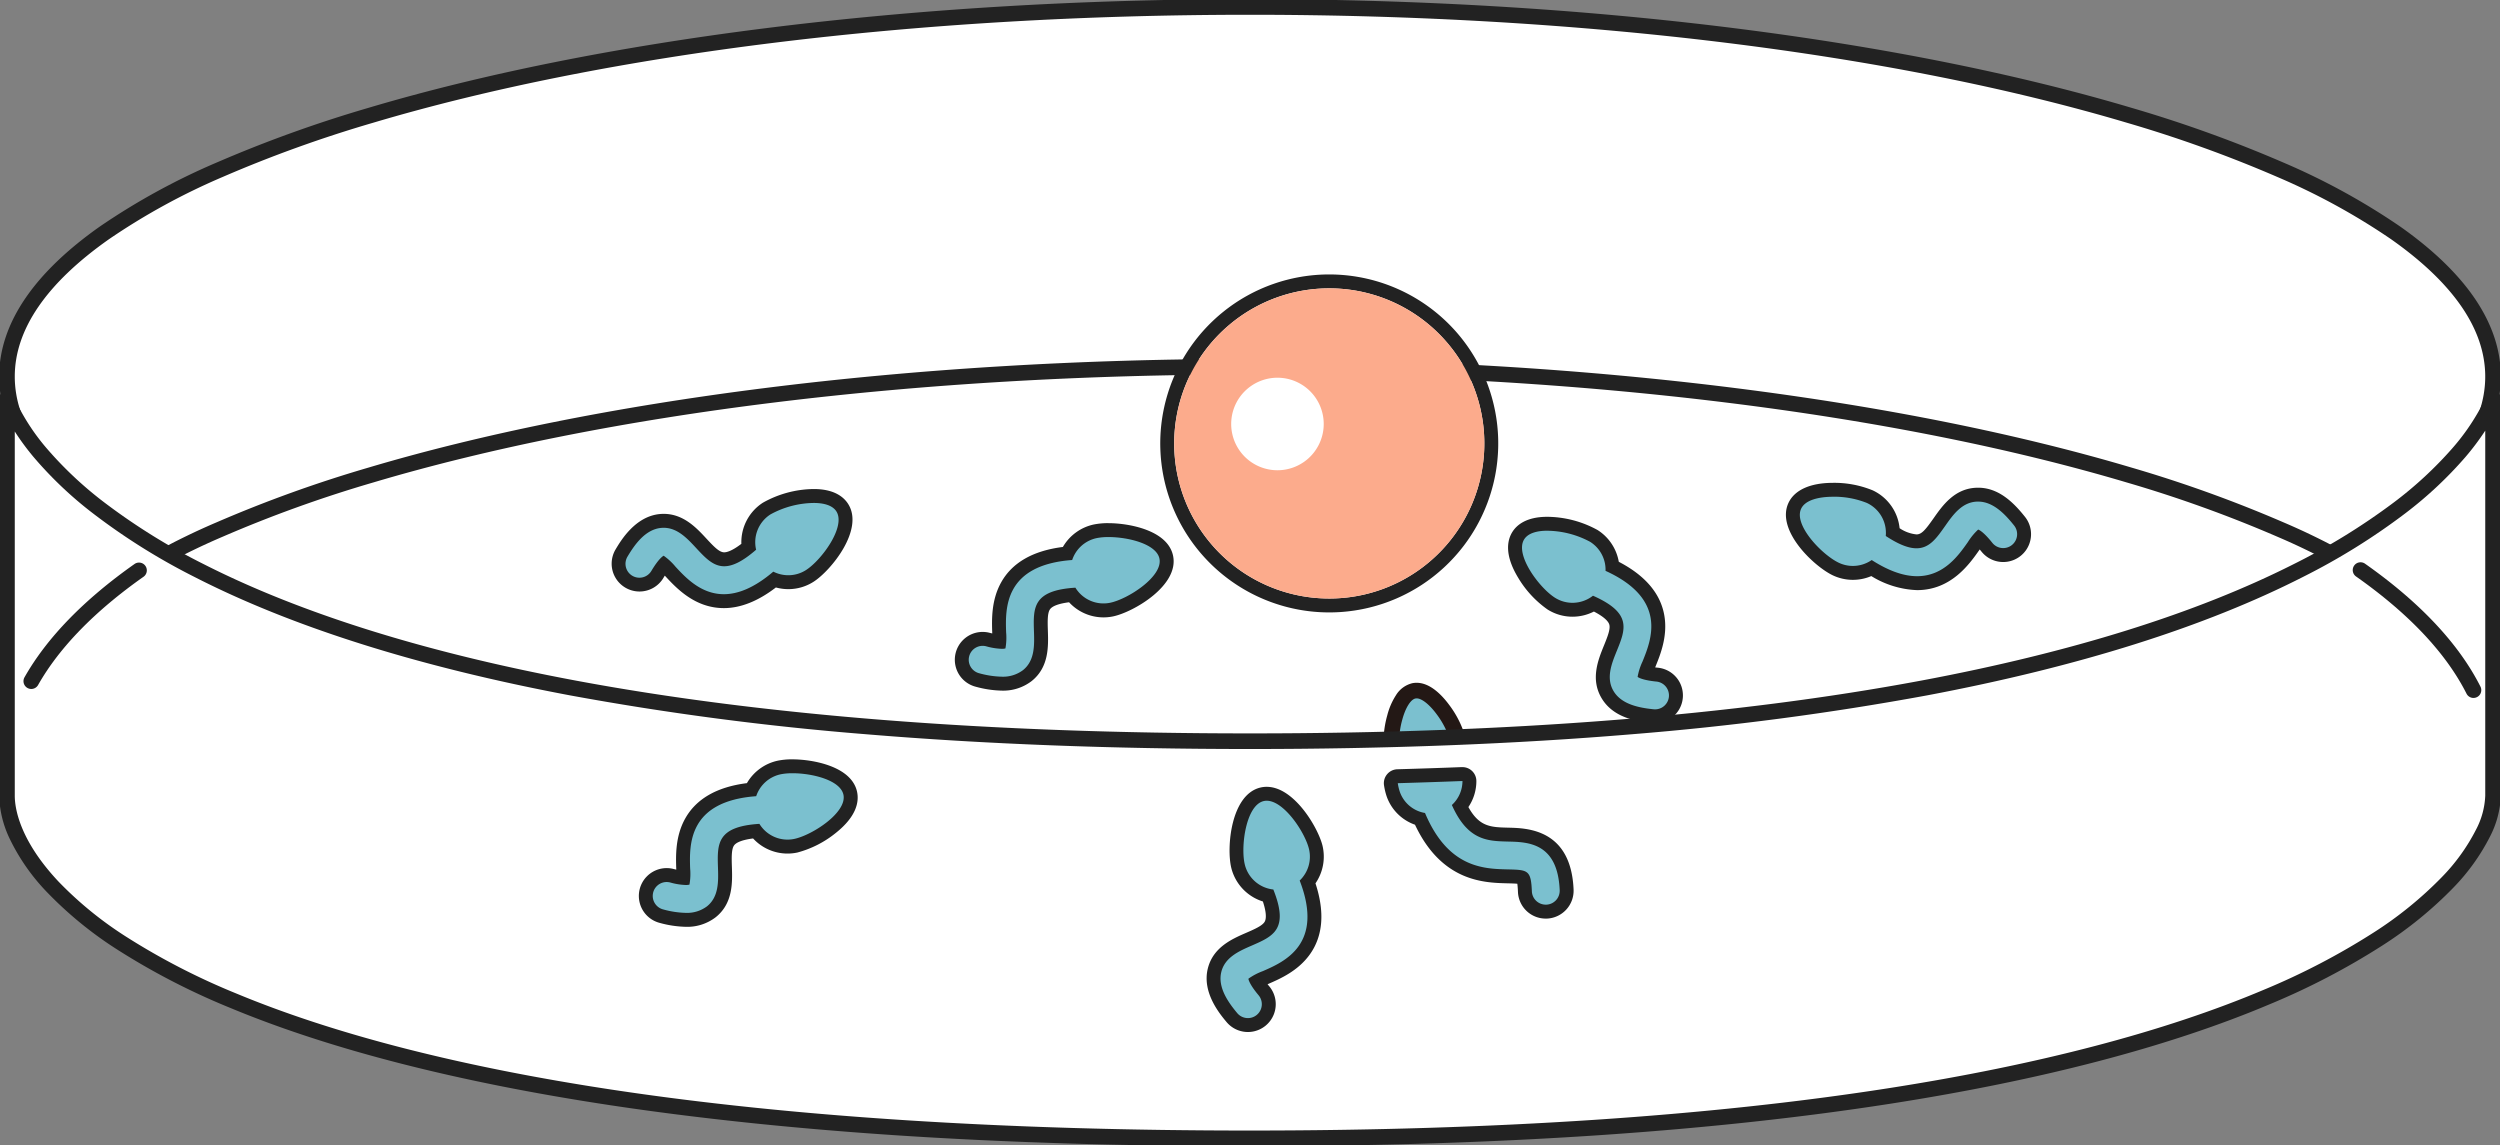
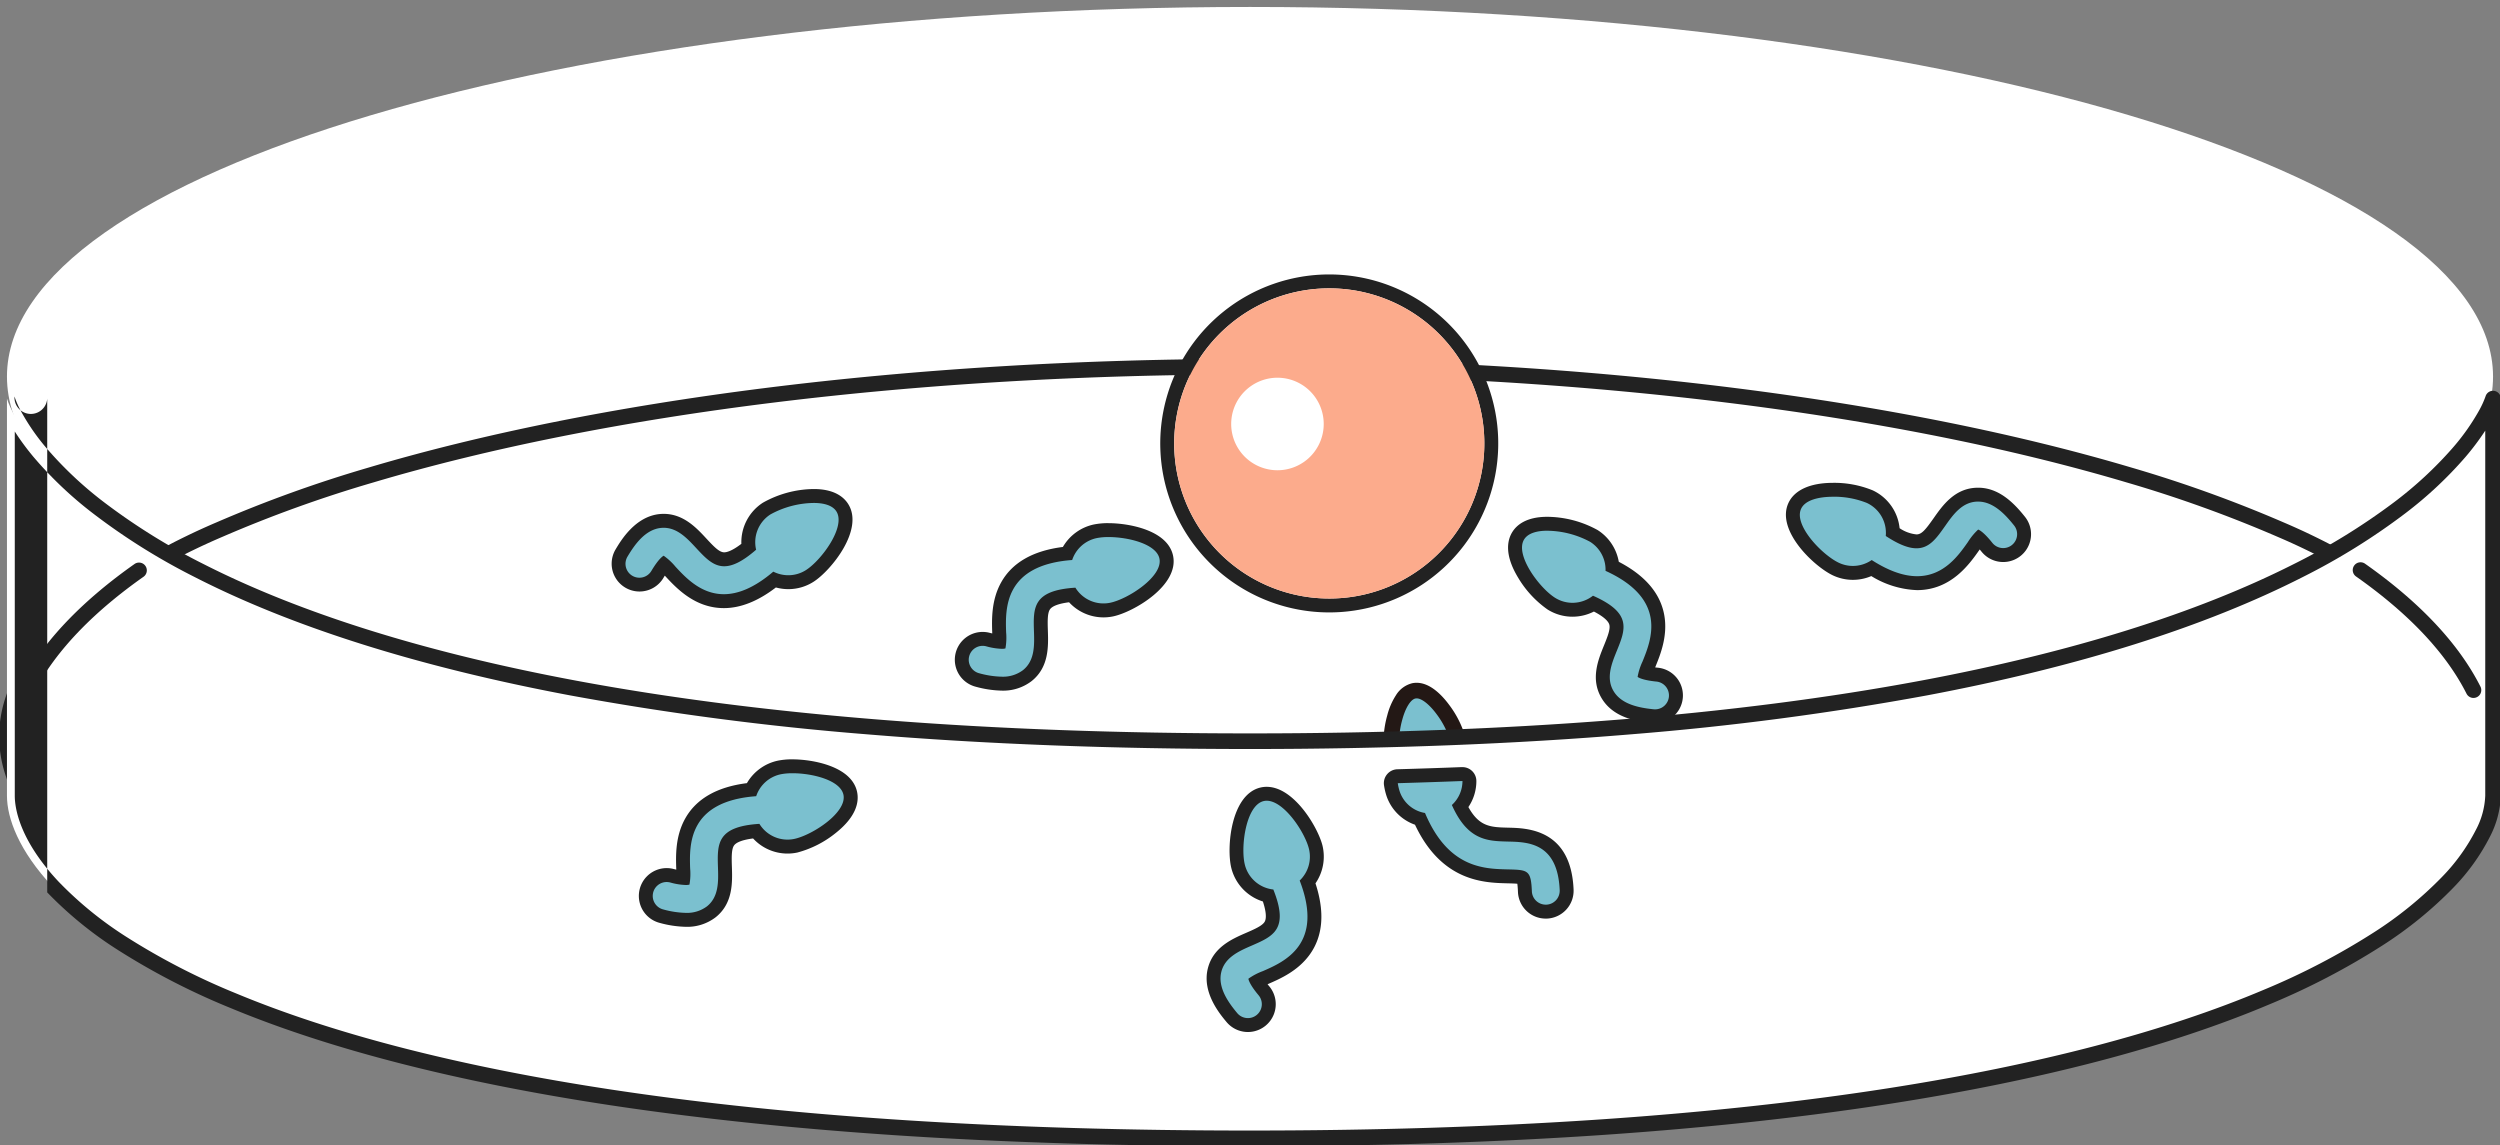
<svg xmlns="http://www.w3.org/2000/svg" id="グループ_9" data-name="グループ 9" width="640" height="293.201" viewBox="0 0 640 293.201">
  <rect x="0" y="0" width="640" height="293.201" fill="#808080" stroke="none" />
  <defs>
    <clipPath id="clip-path">
      <rect id="長方形_5" data-name="長方形 5" width="640" height="293.201" fill="none" />
    </clipPath>
  </defs>
  <g id="グループ_8" data-name="グループ 8" clip-path="url(#clip-path)">
    <path id="パス_24" data-name="パス 24" d="M638.437,96.623c0,52.26-142.471,94.624-318.218,94.624S2,148.884,2,96.623,144.471,2,320.218,2,638.437,44.364,638.437,96.623" transform="translate(-0.218 -0.218)" fill="#fff" />
-     <path id="楕円形_1" data-name="楕円形 1" d="M318.218-2c21.631,0,43.249.648,64.254,1.926,20.474,1.246,40.614,3.1,59.861,5.525,18.9,2.378,37.139,5.321,54.2,8.748,16.909,3.4,32.814,7.3,47.272,11.6A334.5,334.5,0,0,1,582.9,39.889,173.536,173.536,0,0,1,612.58,56.156C620.9,62,627.3,68.149,631.619,74.421c4.524,6.574,6.818,13.371,6.818,20.2s-2.294,13.63-6.818,20.2C627.3,121.1,620.9,127.245,612.58,133.093A173.537,173.537,0,0,1,582.9,149.361,334.5,334.5,0,0,1,543.8,163.451c-14.458,4.3-30.362,8.2-47.272,11.6-17.059,3.427-35.294,6.37-54.2,8.748-19.247,2.421-39.387,4.28-59.861,5.525-21,1.278-42.623,1.926-64.254,1.926s-43.249-.648-64.254-1.926c-20.474-1.246-40.614-3.1-59.861-5.525-18.9-2.378-37.139-5.321-54.2-8.748-16.909-3.4-32.814-7.3-47.272-11.6a334.5,334.5,0,0,1-39.093-14.091,173.537,173.537,0,0,1-29.684-16.268C15.539,127.245,9.133,121.1,4.818,114.828.294,108.255-2,101.457-2,94.624s2.294-13.63,6.818-20.2C9.133,68.149,15.539,62,23.857,56.156A173.536,173.536,0,0,1,53.541,39.889,334.5,334.5,0,0,1,92.634,25.8c14.458-4.3,30.362-8.2,47.272-11.6,17.059-3.427,35.294-6.37,54.2-8.748,19.247-2.421,39.387-4.28,59.861-5.525C274.969-1.352,296.587-2,318.218-2Zm0,189.249c84.811,0,164.521-9.813,224.444-27.632A330.517,330.517,0,0,0,581.284,145.7a169.581,169.581,0,0,0,28.995-15.879c16.03-11.269,24.157-23.111,24.157-35.2s-8.128-23.927-24.157-35.2A169.581,169.581,0,0,0,581.284,43.55a330.517,330.517,0,0,0-38.622-13.918C482.739,11.813,403.03,2,318.218,2S153.7,11.813,93.774,29.632A330.521,330.521,0,0,0,55.152,43.55,169.581,169.581,0,0,0,26.157,59.428C10.128,70.7,2,82.539,2,94.624s8.128,23.927,24.157,35.2A169.581,169.581,0,0,0,55.152,145.7a330.521,330.521,0,0,0,38.622,13.918C153.7,177.436,233.407,187.249,318.218,187.249Z" transform="translate(1.782 1.781)" fill="#222" />
    <path id="パス_25" data-name="パス 25" d="M638.437,200c0,52.259-142.471,94.624-318.218,94.624S2,252.263,2,200s142.471-94.624,318.218-94.624S638.437,147.743,638.437,200" transform="translate(-0.218 -11.5)" fill="#fff" />
    <path id="楕円形_2" data-name="楕円形 2" d="M318.218-2c21.631,0,43.249.648,64.254,1.926,20.474,1.246,40.614,3.1,59.861,5.525,18.9,2.378,37.139,5.321,54.2,8.748,16.909,3.4,32.814,7.3,47.272,11.6A334.5,334.5,0,0,1,582.9,39.889,173.536,173.536,0,0,1,612.58,56.156C620.9,62,627.3,68.149,631.619,74.421c4.524,6.574,6.818,13.371,6.818,20.2s-2.294,13.63-6.818,20.2C627.3,121.1,620.9,127.245,612.58,133.093A173.537,173.537,0,0,1,582.9,149.361,334.5,334.5,0,0,1,543.8,163.451c-14.458,4.3-30.362,8.2-47.272,11.6-17.059,3.427-35.294,6.37-54.2,8.748-19.247,2.421-39.387,4.28-59.861,5.525-21,1.278-42.623,1.926-64.254,1.926s-43.249-.648-64.254-1.926c-20.474-1.246-40.614-3.1-59.861-5.525-18.9-2.378-37.139-5.321-54.2-8.748-16.909-3.4-32.814-7.3-47.272-11.6a334.5,334.5,0,0,1-39.093-14.091,173.537,173.537,0,0,1-29.684-16.268C15.539,127.245,9.133,121.1,4.818,114.828.294,108.255-2,101.457-2,94.624s2.294-13.63,6.818-20.2C9.133,68.149,15.539,62,23.857,56.156A173.536,173.536,0,0,1,53.541,39.889,334.5,334.5,0,0,1,92.634,25.8c14.458-4.3,30.362-8.2,47.272-11.6,17.059-3.427,35.294-6.37,54.2-8.748,19.247-2.421,39.387-4.28,59.861-5.525C274.969-1.352,296.587-2,318.218-2Zm0,189.249c84.811,0,164.521-9.813,224.444-27.632A330.517,330.517,0,0,0,581.284,145.7a169.581,169.581,0,0,0,28.995-15.879c16.03-11.269,24.157-23.111,24.157-35.2s-8.128-23.927-24.157-35.2A169.581,169.581,0,0,0,581.284,43.55a330.517,330.517,0,0,0-38.622-13.918C482.739,11.813,403.03,2,318.218,2S153.7,11.813,93.774,29.632A330.521,330.521,0,0,0,55.152,43.55,169.581,169.581,0,0,0,26.157,59.428C10.128,70.7,2,82.539,2,94.624s8.128,23.927,24.157,35.2A169.581,169.581,0,0,0,55.152,145.7a330.521,330.521,0,0,0,38.622,13.918C153.7,177.436,233.407,187.249,318.218,187.249Z" transform="translate(1.782 93.879)" fill="#222" />
    <path id="パス_26" data-name="パス 26" d="M410.2,221.731a8.668,8.668,0,0,0,6.823-10.184c-.927-4.7-6.714-13.971-11.412-13.042s-6.523,11.706-5.6,16.4a8.67,8.67,0,0,0,10.185,6.825" transform="translate(-43.628 -21.656)" fill="#7bc0cf" />
    <path id="パス_27" data-name="パス 27" d="M408.507,223.9h0a10.689,10.689,0,0,1-10.458-8.6,25.723,25.723,0,0,1,.722-10.529,17.284,17.284,0,0,1,2.191-5.084,6.778,6.778,0,0,1,4.258-3.139,5.47,5.47,0,0,1,1.058-.1c3.441,0,6.445,3.093,8.36,5.688a25.246,25.246,0,0,1,4.344,9.032,10.668,10.668,0,0,1-8.4,12.534A10.746,10.746,0,0,1,408.507,223.9Zm-2.229-23.457a1.442,1.442,0,0,0-.283.027c-1.222.241-2.543,2.342-3.365,5.353a21.765,21.765,0,0,0-.657,8.7,6.669,6.669,0,1,0,13.084-2.585,21.684,21.684,0,0,0-3.639-7.432C409.569,202,407.6,200.439,406.277,200.439Z" transform="translate(-43.628 -21.656)" fill="#231815" />
    <path id="パス_28" data-name="パス 28" d="M638.437,216.207c0,20.417-48.29,87.712-318.218,87.712S2,239.128,2,216.207V114.539s24.2,87.712,318.218,87.712c292.216,0,318.218-87.712,318.218-87.712Z" transform="translate(-0.218 -12.5)" fill="#fff" />
-     <path id="パス_29" data-name="パス 29" d="M320.218,305.919c-32.482,0-63.2-.953-91.306-2.833-26.063-1.743-50.486-4.324-72.591-7.671-38.947-5.9-71.651-14.277-97.2-24.91A180.028,180.028,0,0,1,30.425,255.71a98.334,98.334,0,0,1-18.119-14.758A52.524,52.524,0,0,1,2.789,227.4,27.14,27.14,0,0,1,0,216.207V114.539A2,2,0,0,1,3.926,114a22,22,0,0,0,1.612,3.673,54.722,54.722,0,0,0,6.724,9.708,96.388,96.388,0,0,0,14.7,13.773A161.967,161.967,0,0,0,52.5,156.99c24.743,12.551,56.733,22.554,95.08,29.732,47.964,8.977,106.048,13.529,172.637,13.529,66.188,0,124.022-4.553,171.895-13.532,38.275-7.179,70.292-17.185,95.164-29.739a165.685,165.685,0,0,0,25.743-15.844,99.3,99.3,0,0,0,14.915-13.781,56.491,56.491,0,0,0,6.9-9.716,22.861,22.861,0,0,0,1.683-3.672,2,2,0,0,1,3.916.572V216.207a24.763,24.763,0,0,1-2.8,10.506,53.47,53.47,0,0,1-9.511,13.191,101.781,101.781,0,0,1-18.106,14.7,183.916,183.916,0,0,1-28.686,14.954c-25.693,10.866-58.4,19.446-97.205,25.5-22.142,3.454-46.567,6.12-72.6,7.922C383.388,304.931,352.667,305.919,320.218,305.919ZM4,122.962v93.245c0,3.03,1.093,11.238,11.22,22A94.361,94.361,0,0,0,32.6,252.354a176.047,176.047,0,0,0,28.052,14.457c25.252,10.508,57.641,18.8,96.266,24.648,45.841,6.94,100.782,10.459,163.3,10.459,62.371,0,117.31-3.637,163.289-10.81,38.484-6,70.872-14.493,96.264-25.232a179.941,179.941,0,0,0,28.059-14.621,97.818,97.818,0,0,0,17.4-14.111,49.521,49.521,0,0,0,8.811-12.184,20.332,20.332,0,0,0,2.4-8.755v-93.46a65.842,65.842,0,0,1-5.106,6.794,101.707,101.707,0,0,1-15.309,14.334,167.557,167.557,0,0,1-26.2,16.3c-25.152,12.818-57.527,23.024-96.227,30.334a745.58,745.58,0,0,1-75.633,9.964c-29.957,2.505-62.841,3.776-97.738,3.776-35.111,0-68.169-1.27-98.254-3.776a748.047,748.047,0,0,1-75.876-9.964c-38.776-7.311-71.125-17.517-96.147-30.336a163.8,163.8,0,0,1-26.009-16.307A98.787,98.787,0,0,1,8.84,129.526,64.264,64.264,0,0,1,4,122.962Z" transform="translate(-0.218 -12.5)" fill="#222" />
+     <path id="パス_29" data-name="パス 29" d="M320.218,305.919c-32.482,0-63.2-.953-91.306-2.833-26.063-1.743-50.486-4.324-72.591-7.671-38.947-5.9-71.651-14.277-97.2-24.91A180.028,180.028,0,0,1,30.425,255.71a98.334,98.334,0,0,1-18.119-14.758V114.539A2,2,0,0,1,3.926,114a22,22,0,0,0,1.612,3.673,54.722,54.722,0,0,0,6.724,9.708,96.388,96.388,0,0,0,14.7,13.773A161.967,161.967,0,0,0,52.5,156.99c24.743,12.551,56.733,22.554,95.08,29.732,47.964,8.977,106.048,13.529,172.637,13.529,66.188,0,124.022-4.553,171.895-13.532,38.275-7.179,70.292-17.185,95.164-29.739a165.685,165.685,0,0,0,25.743-15.844,99.3,99.3,0,0,0,14.915-13.781,56.491,56.491,0,0,0,6.9-9.716,22.861,22.861,0,0,0,1.683-3.672,2,2,0,0,1,3.916.572V216.207a24.763,24.763,0,0,1-2.8,10.506,53.47,53.47,0,0,1-9.511,13.191,101.781,101.781,0,0,1-18.106,14.7,183.916,183.916,0,0,1-28.686,14.954c-25.693,10.866-58.4,19.446-97.205,25.5-22.142,3.454-46.567,6.12-72.6,7.922C383.388,304.931,352.667,305.919,320.218,305.919ZM4,122.962v93.245c0,3.03,1.093,11.238,11.22,22A94.361,94.361,0,0,0,32.6,252.354a176.047,176.047,0,0,0,28.052,14.457c25.252,10.508,57.641,18.8,96.266,24.648,45.841,6.94,100.782,10.459,163.3,10.459,62.371,0,117.31-3.637,163.289-10.81,38.484-6,70.872-14.493,96.264-25.232a179.941,179.941,0,0,0,28.059-14.621,97.818,97.818,0,0,0,17.4-14.111,49.521,49.521,0,0,0,8.811-12.184,20.332,20.332,0,0,0,2.4-8.755v-93.46a65.842,65.842,0,0,1-5.106,6.794,101.707,101.707,0,0,1-15.309,14.334,167.557,167.557,0,0,1-26.2,16.3c-25.152,12.818-57.527,23.024-96.227,30.334a745.58,745.58,0,0,1-75.633,9.964c-29.957,2.505-62.841,3.776-97.738,3.776-35.111,0-68.169-1.27-98.254-3.776a748.047,748.047,0,0,1-75.876-9.964c-38.776-7.311-71.125-17.517-96.147-30.336a163.8,163.8,0,0,1-26.009-16.307A98.787,98.787,0,0,1,8.84,129.526,64.264,64.264,0,0,1,4,122.962Z" transform="translate(-0.218 -12.5)" fill="#222" />
    <path id="パス_30" data-name="パス 30" d="M439.334,257.649A5.33,5.33,0,0,1,434,252.525c-.086-2.079-.281-3.255-.582-3.5-.407-.326-2.026-.365-3.9-.411-6.005-.143-15.98-.382-22.365-14.678a10.052,10.052,0,0,1-6.871-6.408,14.941,14.941,0,0,1-.585-2.475,1.783,1.783,0,0,1,1.708-2.068c6-.172,11.408-.354,16.537-.555l.07,0a1.781,1.781,0,0,1,1.782,1.777,10.077,10.077,0,0,1-2.362,6.487c3.476,7.023,7.416,7.116,12.342,7.234,5.011.12,14.338.344,14.909,14.152a5.352,5.352,0,0,1-5.12,5.562Z" transform="translate(-43.616 -24.274)" fill="#7bc0cf" />
    <path id="パス_31" data-name="パス 31" d="M417.787,224a8.3,8.3,0,0,1-2.711,6.136c4.056,9.11,9.106,9.234,14.431,9.361,5.045.121,12.669.3,13.171,12.445a3.564,3.564,0,0,1-3.414,3.708l-.15,0a3.562,3.562,0,0,1-3.557-3.416c-.226-5.47-1.025-5.49-6.221-5.613-6.106-.147-15.22-.371-21.136-14.442a8.266,8.266,0,0,1-6.46-5.448,13.417,13.417,0,0,1-.51-2.178q8.4-.241,16.556-.556m0-3.563-.141,0c-5.138.2-10.541.384-16.517.554a3.564,3.564,0,0,0-3.416,4.136,16.693,16.693,0,0,0,.662,2.778,11.82,11.82,0,0,0,7.264,7.283c6.87,14.593,17.7,14.853,23.611,15,.925.022,1.938.047,2.582.11.057.388.12,1.031.164,2.089a7.108,7.108,0,0,0,7.118,6.833c.091,0,.183,0,.273,0a7.141,7.141,0,0,0,6.85-7.416c-.639-15.477-11.856-15.745-16.646-15.86-4.54-.109-7.466-.179-10.287-5.278a11.849,11.849,0,0,0,2.045-6.666,3.563,3.563,0,0,0-3.563-3.555" transform="translate(-43.398 -24.056)" fill="#222" />
    <path id="パス_32" data-name="パス 32" d="M376.659,82.427a39.7,39.7,0,1,1-25.5,9.288,39.612,39.612,0,0,1,25.5-9.288m0-3.563a43.261,43.261,0,1,0,33.159,15.454,43.3,43.3,0,0,0-33.159-15.454" transform="translate(-36.389 -8.607)" fill="#222" />
    <path id="パス_33" data-name="パス 33" d="M346.705,148.078A39.7,39.7,0,1,0,351.6,92.153a39.7,39.7,0,0,0-4.893,55.925" transform="translate(-36.823 -9.043)" fill="#fcab8c" />
    <path id="パス_34" data-name="パス 34" d="M356.566,128a11.844,11.844,0,1,0,1.46-16.687A11.844,11.844,0,0,0,356.566,128" transform="translate(-38.61 -11.846)" fill="#fff" />
    <path id="パス_35" data-name="パス 35" d="M471.208,199.8c-.178,0-.358-.008-.538-.026-4.11-.412-9.142-1.407-11.6-5.476-2.479-4.109-.731-8.422.675-11.888,2.176-5.366,3.213-7.923-4.251-11.44a10.317,10.317,0,0,1-5.432,1.555,10.193,10.193,0,0,1-5.435-1.573,24.872,24.872,0,0,1-6.925-7.509c-2.491-4.09-3.013-7.514-1.509-9.9,1.247-1.98,3.813-3.027,7.419-3.027a25.522,25.522,0,0,1,11.926,3.117,10.278,10.278,0,0,1,4.733,7.787c16.3,7.944,11.642,19.431,9.38,25.008-.191.471-.583,1.438-.853,2.219a18.769,18.769,0,0,0,2.935.488,5.346,5.346,0,0,1-.528,10.665" transform="translate(-47.511 -16.426)" fill="#7bc0cf" />
    <path id="パス_36" data-name="パス 36" d="M443.4,152.078a23.62,23.62,0,0,1,10.976,2.843,8.442,8.442,0,0,1,3.936,7.426c15.931,7.241,11.749,17.59,9.476,23.192a15.557,15.557,0,0,0-1.268,3.953c.246.189,1.328.848,4.822,1.2a3.564,3.564,0,0,1-.35,7.11,3.5,3.5,0,0,1-.36-.018c-3.7-.371-8.2-1.23-10.249-4.623-2.019-3.345-.521-7.04.8-10.3,2.284-5.632,3.933-9.719-6.088-14.151a8.492,8.492,0,0,1-5.246,1.816,8.39,8.39,0,0,1-4.485-1.3c-3.951-2.488-10.365-11-7.876-14.953,1-1.586,3.281-2.2,5.911-2.2m0-3.563c-5.368,0-7.817,2.1-8.927,3.859-1.317,2.091-2.126,5.831,1.495,11.777a26.411,26.411,0,0,0,7.5,8.091,11.966,11.966,0,0,0,6.384,1.847,12.1,12.1,0,0,0,5.482-1.321c2.326,1.207,3.714,2.394,3.961,3.409.284,1.167-.539,3.2-1.41,5.344-1.473,3.632-3.49,8.606-.55,13.478,2.862,4.746,8.422,5.874,12.945,6.328.231.023.471.036.715.036a7.127,7.127,0,0,0,.706-14.219c-.245-.024-.472-.05-.684-.077l.076-.189c1.244-3.065,3.122-7.7,2.306-12.876-.9-5.716-4.833-10.408-11.694-13.969a12.065,12.065,0,0,0-5.427-8.128,27.108,27.108,0,0,0-12.876-3.391" transform="translate(-47.293 -16.208)" fill="#222" />
    <path id="パス_37" data-name="パス 37" d="M547,164.643c-3.523,0-7.432-1.287-11.634-3.829a10.208,10.208,0,0,1-9.117.241c-4.417-2.059-13.2-10.535-10.557-16.211,1.234-2.646,4.708-4.1,9.782-4.1a24.419,24.419,0,0,1,9.423,1.76,10.253,10.253,0,0,1,5.9,9.122c2.519,1.561,4.5,2.321,6.048,2.321,2.281,0,3.649-1.786,5.87-4.943,2.151-3.058,4.829-6.866,9.627-7.008.093,0,.2-.005.3-.005,4.594,0,8.07,3.628,10.586,6.788a5.345,5.345,0,1,1-8.364,6.657,18.684,18.684,0,0,0-2.005-2.2c-.5.641-1.1,1.5-1.393,1.917C558.964,158.7,554.785,164.642,547,164.643Z" transform="translate(-56.225 -15.359)" fill="#7bc0cf" />
    <path id="パス_38" data-name="パス 38" d="M525.256,142.3a22.689,22.689,0,0,1,8.669,1.594,8.448,8.448,0,0,1,4.837,8.459c3.408,2.243,5.9,3.151,7.866,3.151,3.313,0,5.132-2.581,7.327-5.7,2.023-2.877,4.316-6.136,8.222-6.252.083,0,.165,0,.246,0,3.862,0,6.927,3.269,9.193,6.116a3.563,3.563,0,1,1-5.576,4.438c-2.187-2.747-3.328-3.3-3.62-3.4a15.572,15.572,0,0,0-2.634,3.207c-2.381,3.385-6.144,8.735-13,8.736-3.158,0-6.983-1.156-11.62-4.138a8.509,8.509,0,0,1-4.826,1.508,8.4,8.4,0,0,1-3.553-.79c-4.232-1.972-11.666-9.612-9.694-13.844,1.043-2.238,4.507-3.074,8.167-3.074m0-3.563h0c-5.807,0-9.854,1.823-11.4,5.132-3.3,7.075,6.631,16.348,11.417,18.579a11.995,11.995,0,0,0,9.784.159,23.936,23.936,0,0,0,11.721,3.595c8.71,0,13.4-6.667,15.918-10.249l.117-.166q.206.246.435.533a7.127,7.127,0,1,0,11.152-8.878c-2.764-3.473-6.624-7.459-11.98-7.459-.124,0-.249,0-.373.007-5.667.167-8.754,4.557-11.008,7.762-2.094,2.976-3.078,4.188-4.412,4.188a9.425,9.425,0,0,1-4.326-1.587,12.04,12.04,0,0,0-6.873-9.69,25.921,25.921,0,0,0-10.174-1.927" transform="translate(-56.007 -15.141)" fill="#222" />
    <path id="パス_39" data-name="パス 39" d="M204.7,169.45c-6.631,0-11.04-4.753-13.673-7.592-.346-.373-1.055-1.139-1.649-1.717a18.992,18.992,0,0,0-1.686,2.452,5.344,5.344,0,0,1-7.328,1.854,5.345,5.345,0,0,1-1.854-7.327c2.115-3.548,5.148-7.686,9.874-8.184a8.786,8.786,0,0,1,.906-.047c4.29,0,7.22,3.16,9.575,5.7,2.386,2.573,3.949,4.15,5.919,4.15,1.624,0,3.671-1.033,6.243-3.151a10.253,10.253,0,0,1,4.624-9.833,25.419,25.419,0,0,1,12.061-3.221c3.52,0,6.037,1.024,7.283,2.962,3.384,5.27-4.182,14.85-8.281,17.483a10.172,10.172,0,0,1-5.509,1.62,10.35,10.35,0,0,1-3.547-.632c-4.511,3.641-8.866,5.486-12.954,5.486Z" transform="translate(-19.399 -15.555)" fill="#7bc0cf" />
    <path id="パス_40" data-name="パス 40" d="M227.5,144.093c2.567,0,4.79.6,5.784,2.144,2.523,3.929-3.818,12.5-7.745,15.021a8.387,8.387,0,0,1-4.548,1.337,8.524,8.524,0,0,1-3.844-.918c-4.978,4.249-9.16,5.773-12.657,5.773h0c-5.854,0-9.794-4.249-12.368-7.024a15.56,15.56,0,0,0-3.041-2.825c-.276.143-1.331.845-3.13,3.86a3.563,3.563,0,1,1-6.121-3.648c1.9-3.192,4.591-6.909,8.531-7.325a6.839,6.839,0,0,1,.72-.037c3.506,0,6.027,2.712,8.267,5.129,2.379,2.562,4.381,4.718,7.227,4.718,2.1,0,4.662-1.176,8.171-4.233a8.45,8.45,0,0,1,3.658-9.033,23.6,23.6,0,0,1,11.1-2.939m0-3.563a27.007,27.007,0,0,0-13.024,3.5,12.041,12.041,0,0,0-5.508,10.525c-2.429,1.865-3.771,2.176-4.395,2.176-1.231,0-2.556-1.359-4.614-3.579-2.453-2.645-5.814-6.268-10.88-6.268a10.578,10.578,0,0,0-1.087.056c-6.226.657-9.857,6.751-11.226,9.045a7.127,7.127,0,0,0,12.245,7.3q.187-.317.359-.586l.136.148c2.834,3.055,7.572,8.165,14.982,8.165,4.272,0,8.742-1.776,13.317-5.285a12.113,12.113,0,0,0,3.186.43,11.961,11.961,0,0,0,6.472-1.9c4.445-2.854,13.036-13.378,8.818-19.946-1.107-1.725-3.531-3.782-8.781-3.782" transform="translate(-19.181 -15.336)" fill="#222" />
    <path id="パス_41" data-name="パス 41" d="M286.59,191.639a25.582,25.582,0,0,1-6.207-.938,5.345,5.345,0,1,1,2.68-10.348,18.651,18.651,0,0,0,2.928.558c.01-.813-.024-1.869-.041-2.38-.193-6.016-.593-18.405,17.449-20.222a10.277,10.277,0,0,1,7.135-5.669,16.549,16.549,0,0,1,3.4-.307c5.353,0,13.708,1.841,14.784,6.912,1.3,6.127-9.168,12.408-13.935,13.419a10.2,10.2,0,0,1-10.2-3.741c-8.22.72-8.131,3.478-7.945,9.264.12,3.739.271,8.39-3.477,11.389a10.227,10.227,0,0,1-6.568,2.064" transform="translate(-30.161 -16.624)" fill="#7bc0cf" />
    <path id="パス_42" data-name="パス 42" d="M313.716,153.894c5.09,0,12.249,1.774,13.04,5.5.969,4.567-7.994,10.338-12.561,11.307a8.429,8.429,0,0,1-8.951-3.85c-10.936.694-10.8,5.1-10.607,11.174.113,3.514.241,7.5-2.81,9.939a8.5,8.5,0,0,1-5.455,1.674,23.54,23.54,0,0,1-5.76-.881,3.563,3.563,0,1,1,1.786-6.9,16.648,16.648,0,0,0,4,.646,3.227,3.227,0,0,0,.935-.1,15.543,15.543,0,0,0,.176-4.148c-.194-6.041-.54-17.2,16.912-18.485a8.443,8.443,0,0,1,6.261-5.607,15.036,15.036,0,0,1,3.03-.268m0-3.563a18.435,18.435,0,0,0-3.769.346,12.062,12.062,0,0,0-7.9,5.75c-7.669.968-12.98,4.012-15.8,9.064-2.557,4.576-2.4,9.572-2.29,12.878,0,.061,0,.128.006.2q-.311-.072-.667-.164a7.127,7.127,0,1,0-3.572,13.8,27.247,27.247,0,0,0,6.654,1,11.955,11.955,0,0,0,7.681-2.455c4.445-3.555,4.272-8.919,4.145-12.836-.075-2.318-.145-4.507.525-5.5.584-.868,2.3-1.5,4.9-1.829a11.98,11.98,0,0,0,11.314,3.608c5.166-1.1,16.926-7.9,15.307-15.532-1.4-6.584-11.421-8.324-16.526-8.324" transform="translate(-29.943 -16.406)" fill="#222" />
    <path id="パス_43" data-name="パス 43" d="M357.521,287.307a5.334,5.334,0,0,1-4.1-1.918c-2.649-3.17-5.548-7.4-4.455-12.026,1.1-4.672,5.372-6.528,8.8-8.021,5.308-2.31,7.838-3.411,4.967-11.146a10.252,10.252,0,0,1-7.751-7.618,24.91,24.91,0,0,1,.307-10.21c1.082-4.665,3.106-7.476,5.85-8.129a5.179,5.179,0,0,1,1.2-.14c5.669,0,11.433,9.023,12.556,13.741a10.274,10.274,0,0,1-2.067,8.875c6.088,17.081-5.279,22.028-10.8,24.43-.467.2-1.423.618-2.164.987a18.844,18.844,0,0,0,1.755,2.4,5.346,5.346,0,0,1-4.1,8.772" transform="translate(-38.057 -24.893)" fill="#7bc0cf" />
    <path id="パス_44" data-name="パス 44" d="M362.121,229.663c4.42,0,9.8,8.087,10.823,12.371a8.443,8.443,0,0,1-2.385,8.06c6.315,16.32-3.915,20.788-9.458,23.2a15.591,15.591,0,0,0-3.672,1.936c.044.307.356,1.537,2.608,4.231a3.563,3.563,0,0,1-5.469,4.569c-2.382-2.851-5-6.619-4.088-10.474.9-3.8,4.553-5.394,7.778-6.8,5.572-2.424,9.611-4.191,5.553-14.37a8.447,8.447,0,0,1-7.313-6.439c-1.082-4.543.294-15.114,4.836-16.194a3.394,3.394,0,0,1,.788-.091m0-3.563a6.971,6.971,0,0,0-1.613.188c-7.594,1.808-8.7,15.348-7.478,20.486a12.035,12.035,0,0,0,8.108,8.68c.818,2.489.979,4.308.445,5.206-.614,1.033-2.621,1.906-4.747,2.83-3.594,1.564-8.515,3.706-9.824,9.245-1.439,6.086,3.109,11.529,4.821,13.579a7.127,7.127,0,0,0,10.939-9.139c-.158-.189-.3-.366-.435-.534l.185-.081c3.035-1.32,7.62-3.316,10.658-7.586,3.355-4.715,3.831-10.817,1.421-18.162a12.06,12.06,0,0,0,1.809-9.6c-1.075-4.518-7.234-15.109-14.29-15.109" transform="translate(-37.84 -24.675)" fill="#222" />
    <path id="パス_45" data-name="パス 45" d="M195.788,259.5a25.6,25.6,0,0,1-6.208-.938,5.345,5.345,0,0,1,2.677-10.349,18.474,18.474,0,0,0,2.931.558c.01-.812-.024-1.867-.04-2.379-.194-6.016-.594-18.405,17.449-20.222a10.272,10.272,0,0,1,7.134-5.669,16.559,16.559,0,0,1,3.4-.307c5.353,0,13.708,1.841,14.783,6.912.585,2.759-1.088,5.792-4.84,8.768a24.873,24.873,0,0,1-9.094,4.65,10.2,10.2,0,0,1-10.2-3.74c-8.221.72-8.133,3.478-7.946,9.264.12,3.738.27,8.389-3.477,11.388a10.228,10.228,0,0,1-6.568,2.064" transform="translate(-20.252 -24.031)" fill="#7bc0cf" />
    <path id="パス_46" data-name="パス 46" d="M222.913,221.761c5.09,0,12.249,1.773,13.041,5.5.969,4.567-7.994,10.339-12.561,11.307a8.43,8.43,0,0,1-8.951-3.849c-10.936.693-10.8,5.1-10.607,11.173.113,3.514.241,7.5-2.81,9.939a8.5,8.5,0,0,1-5.455,1.674,23.5,23.5,0,0,1-5.76-.881,3.563,3.563,0,0,1,.894-7.013,3.635,3.635,0,0,1,.893.114,16.551,16.551,0,0,0,4,.645,3.255,3.255,0,0,0,.937-.1,15.536,15.536,0,0,0,.176-4.147c-.194-6.041-.541-17.2,16.911-18.485a8.444,8.444,0,0,1,6.262-5.607,15.027,15.027,0,0,1,3.029-.268m0-3.563a18.425,18.425,0,0,0-3.768.346,12.063,12.063,0,0,0-7.9,5.751c-7.669.968-12.979,4.012-15.8,9.064-2.557,4.575-2.4,9.572-2.29,12.878,0,.061,0,.129.006.2-.208-.049-.429-.1-.667-.164a7.126,7.126,0,1,0-3.572,13.8,27.252,27.252,0,0,0,6.654,1,11.959,11.959,0,0,0,7.681-2.454c4.444-3.555,4.271-8.919,4.145-12.836-.075-2.318-.145-4.507.525-5.5.583-.868,2.3-1.5,4.9-1.829a11.979,11.979,0,0,0,11.313,3.608,26.4,26.4,0,0,0,9.833-5c5.454-4.327,5.988-8.117,5.475-10.534-1.4-6.584-11.421-8.324-16.527-8.324" transform="translate(-20.034 -23.812)" fill="#222" />
    <path id="パス_47" data-name="パス 47" d="M678.391,163.865c13.539,9.536,23.381,19.846,28.859,30.693" transform="translate(-74.034 -17.883)" fill="#fff" />
    <path id="パス_48" data-name="パス 48" d="M707.251,196.559a2,2,0,0,1-1.787-1.1c-5.242-10.38-14.738-20.46-28.225-29.96a2,2,0,1,1,2.3-3.27c14.029,9.881,23.951,20.455,29.492,31.427a2,2,0,0,1-1.784,2.9Z" transform="translate(-74.034 -17.883)" fill="#222" />
    <path id="パス_49" data-name="パス 49" d="M8.995,192.261c5.661-10.007,15.049-19.536,27.629-28.4" transform="translate(-0.982 -17.883)" fill="#fff" />
    <path id="パス_50" data-name="パス 50" d="M8.993,194.261a2,2,0,0,1-1.739-2.985c5.724-10.118,15.218-19.89,28.219-29.046a2,2,0,0,1,2.3,3.27c-12.513,8.812-21.61,18.147-27.04,27.745A2,2,0,0,1,8.993,194.261Z" transform="translate(-0.982 -17.883)" fill="#222" />
  </g>
</svg>